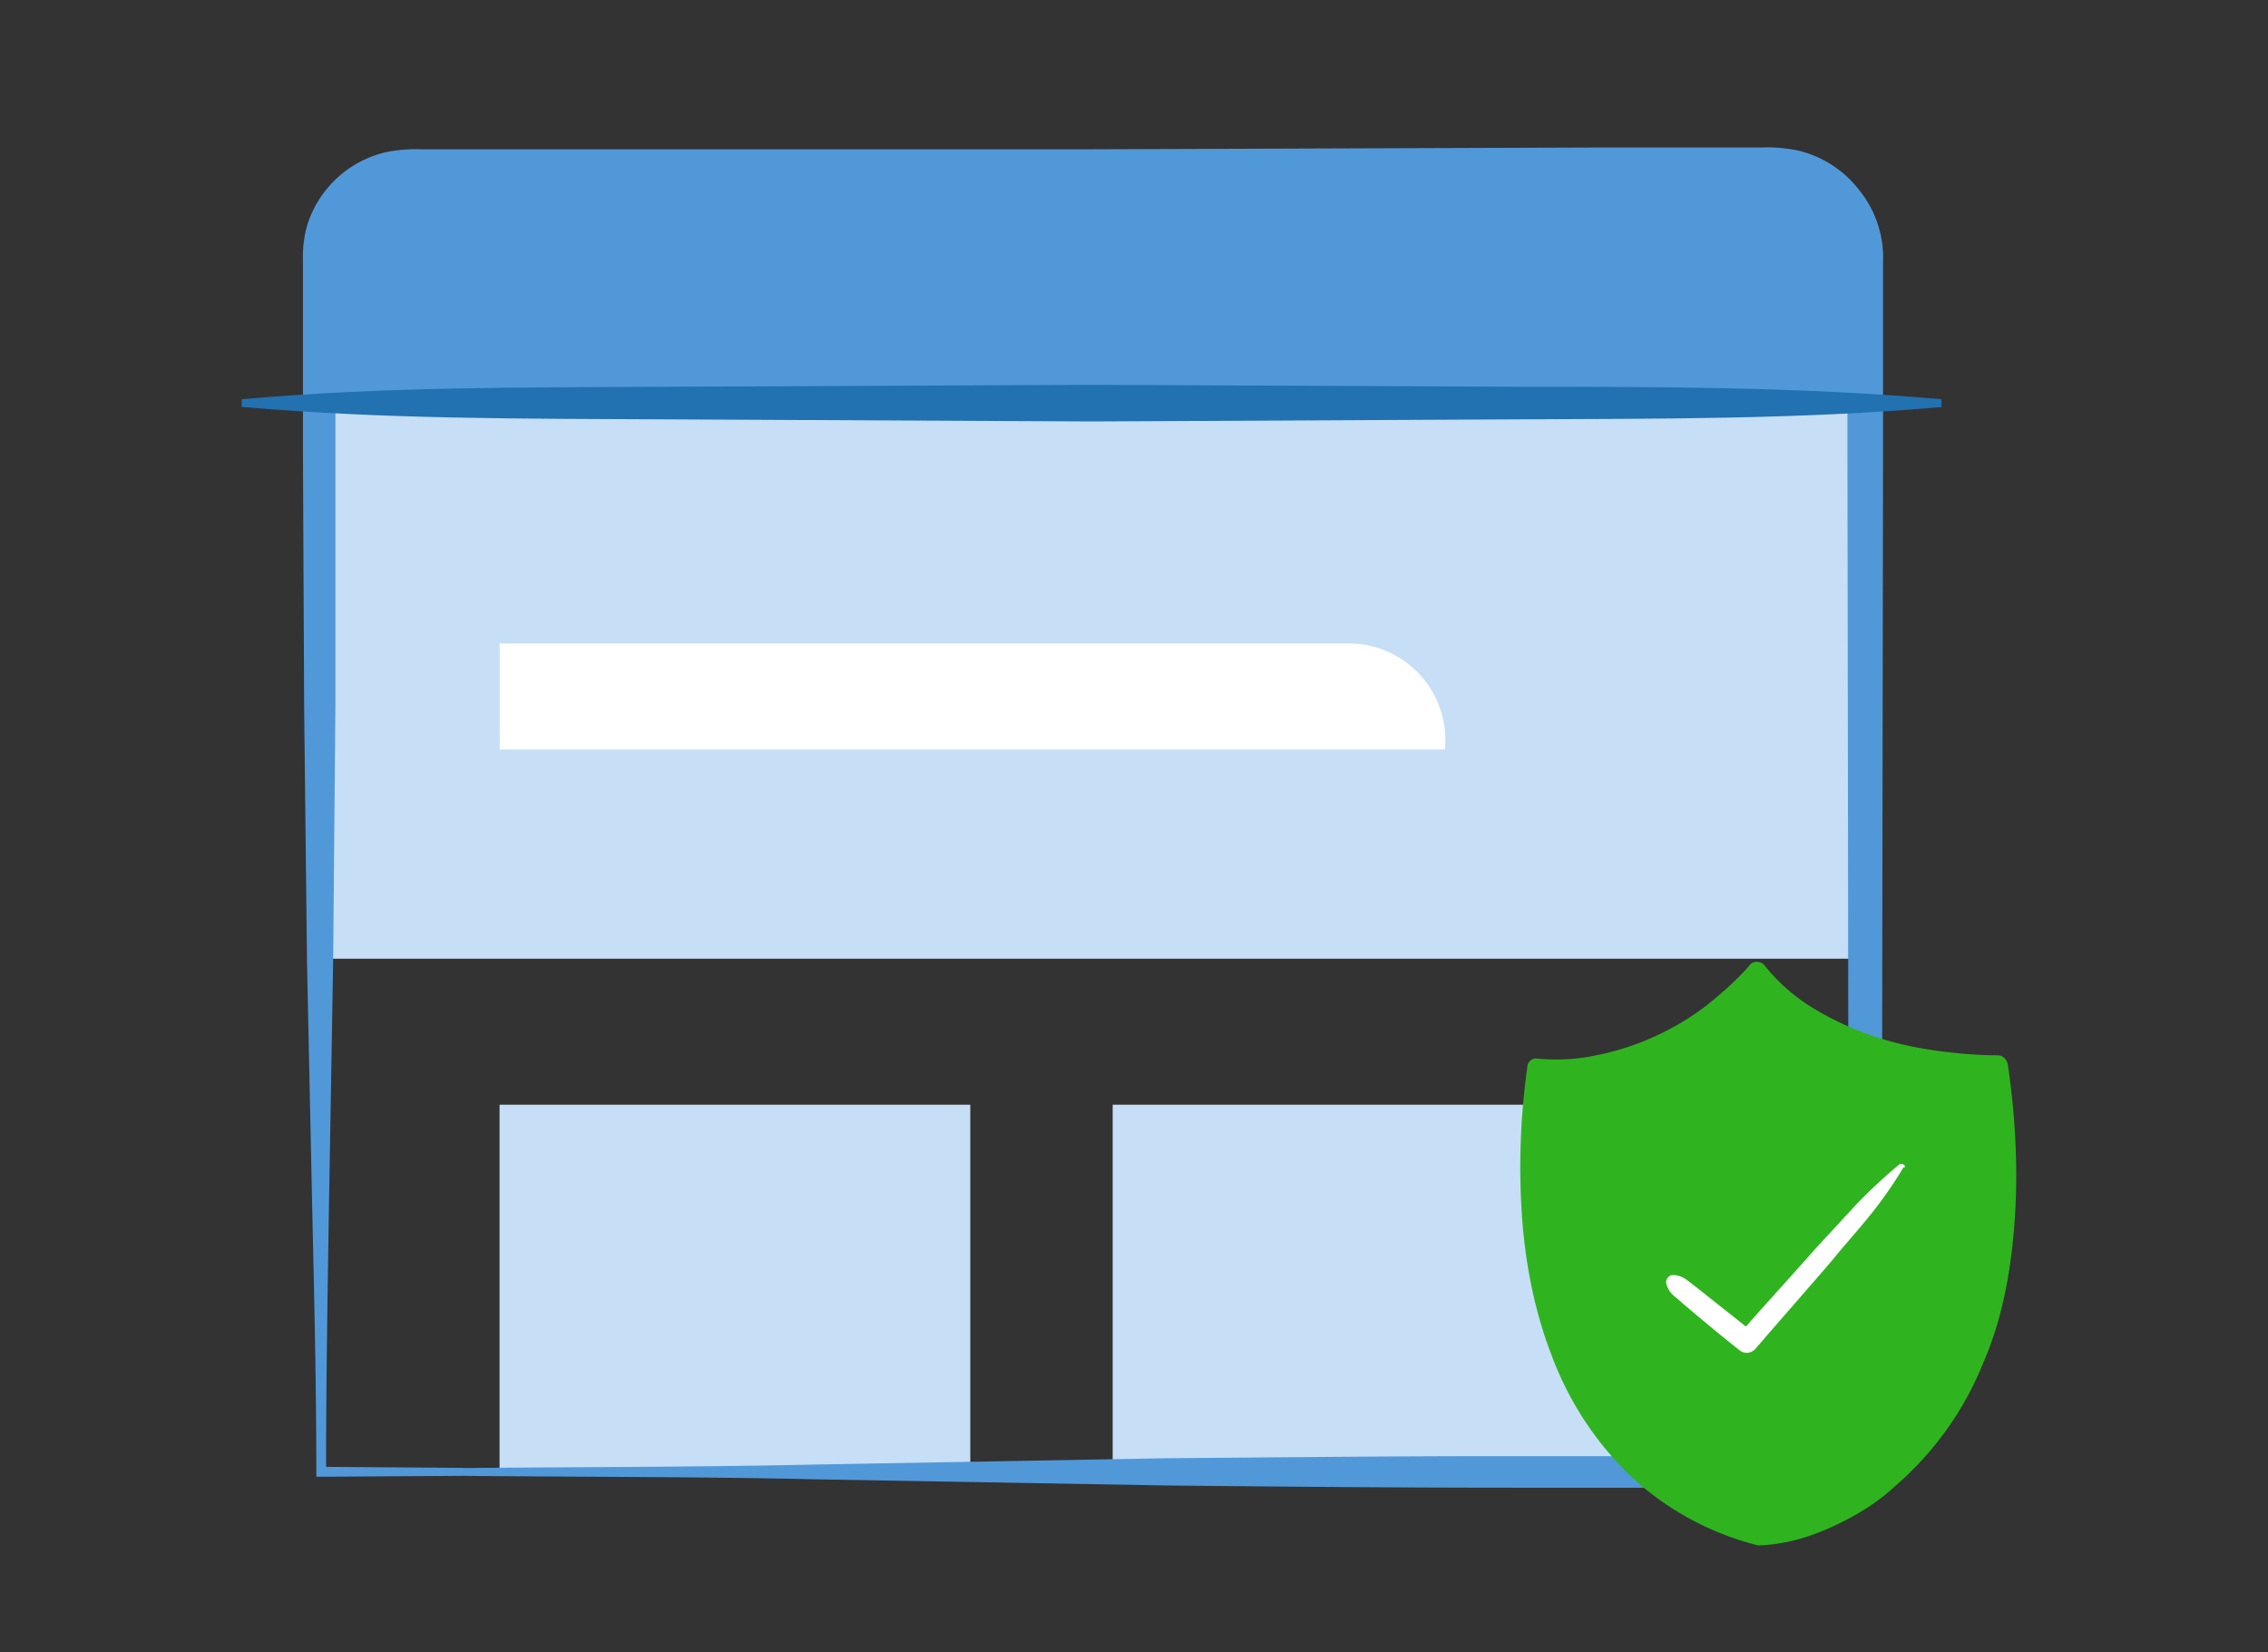
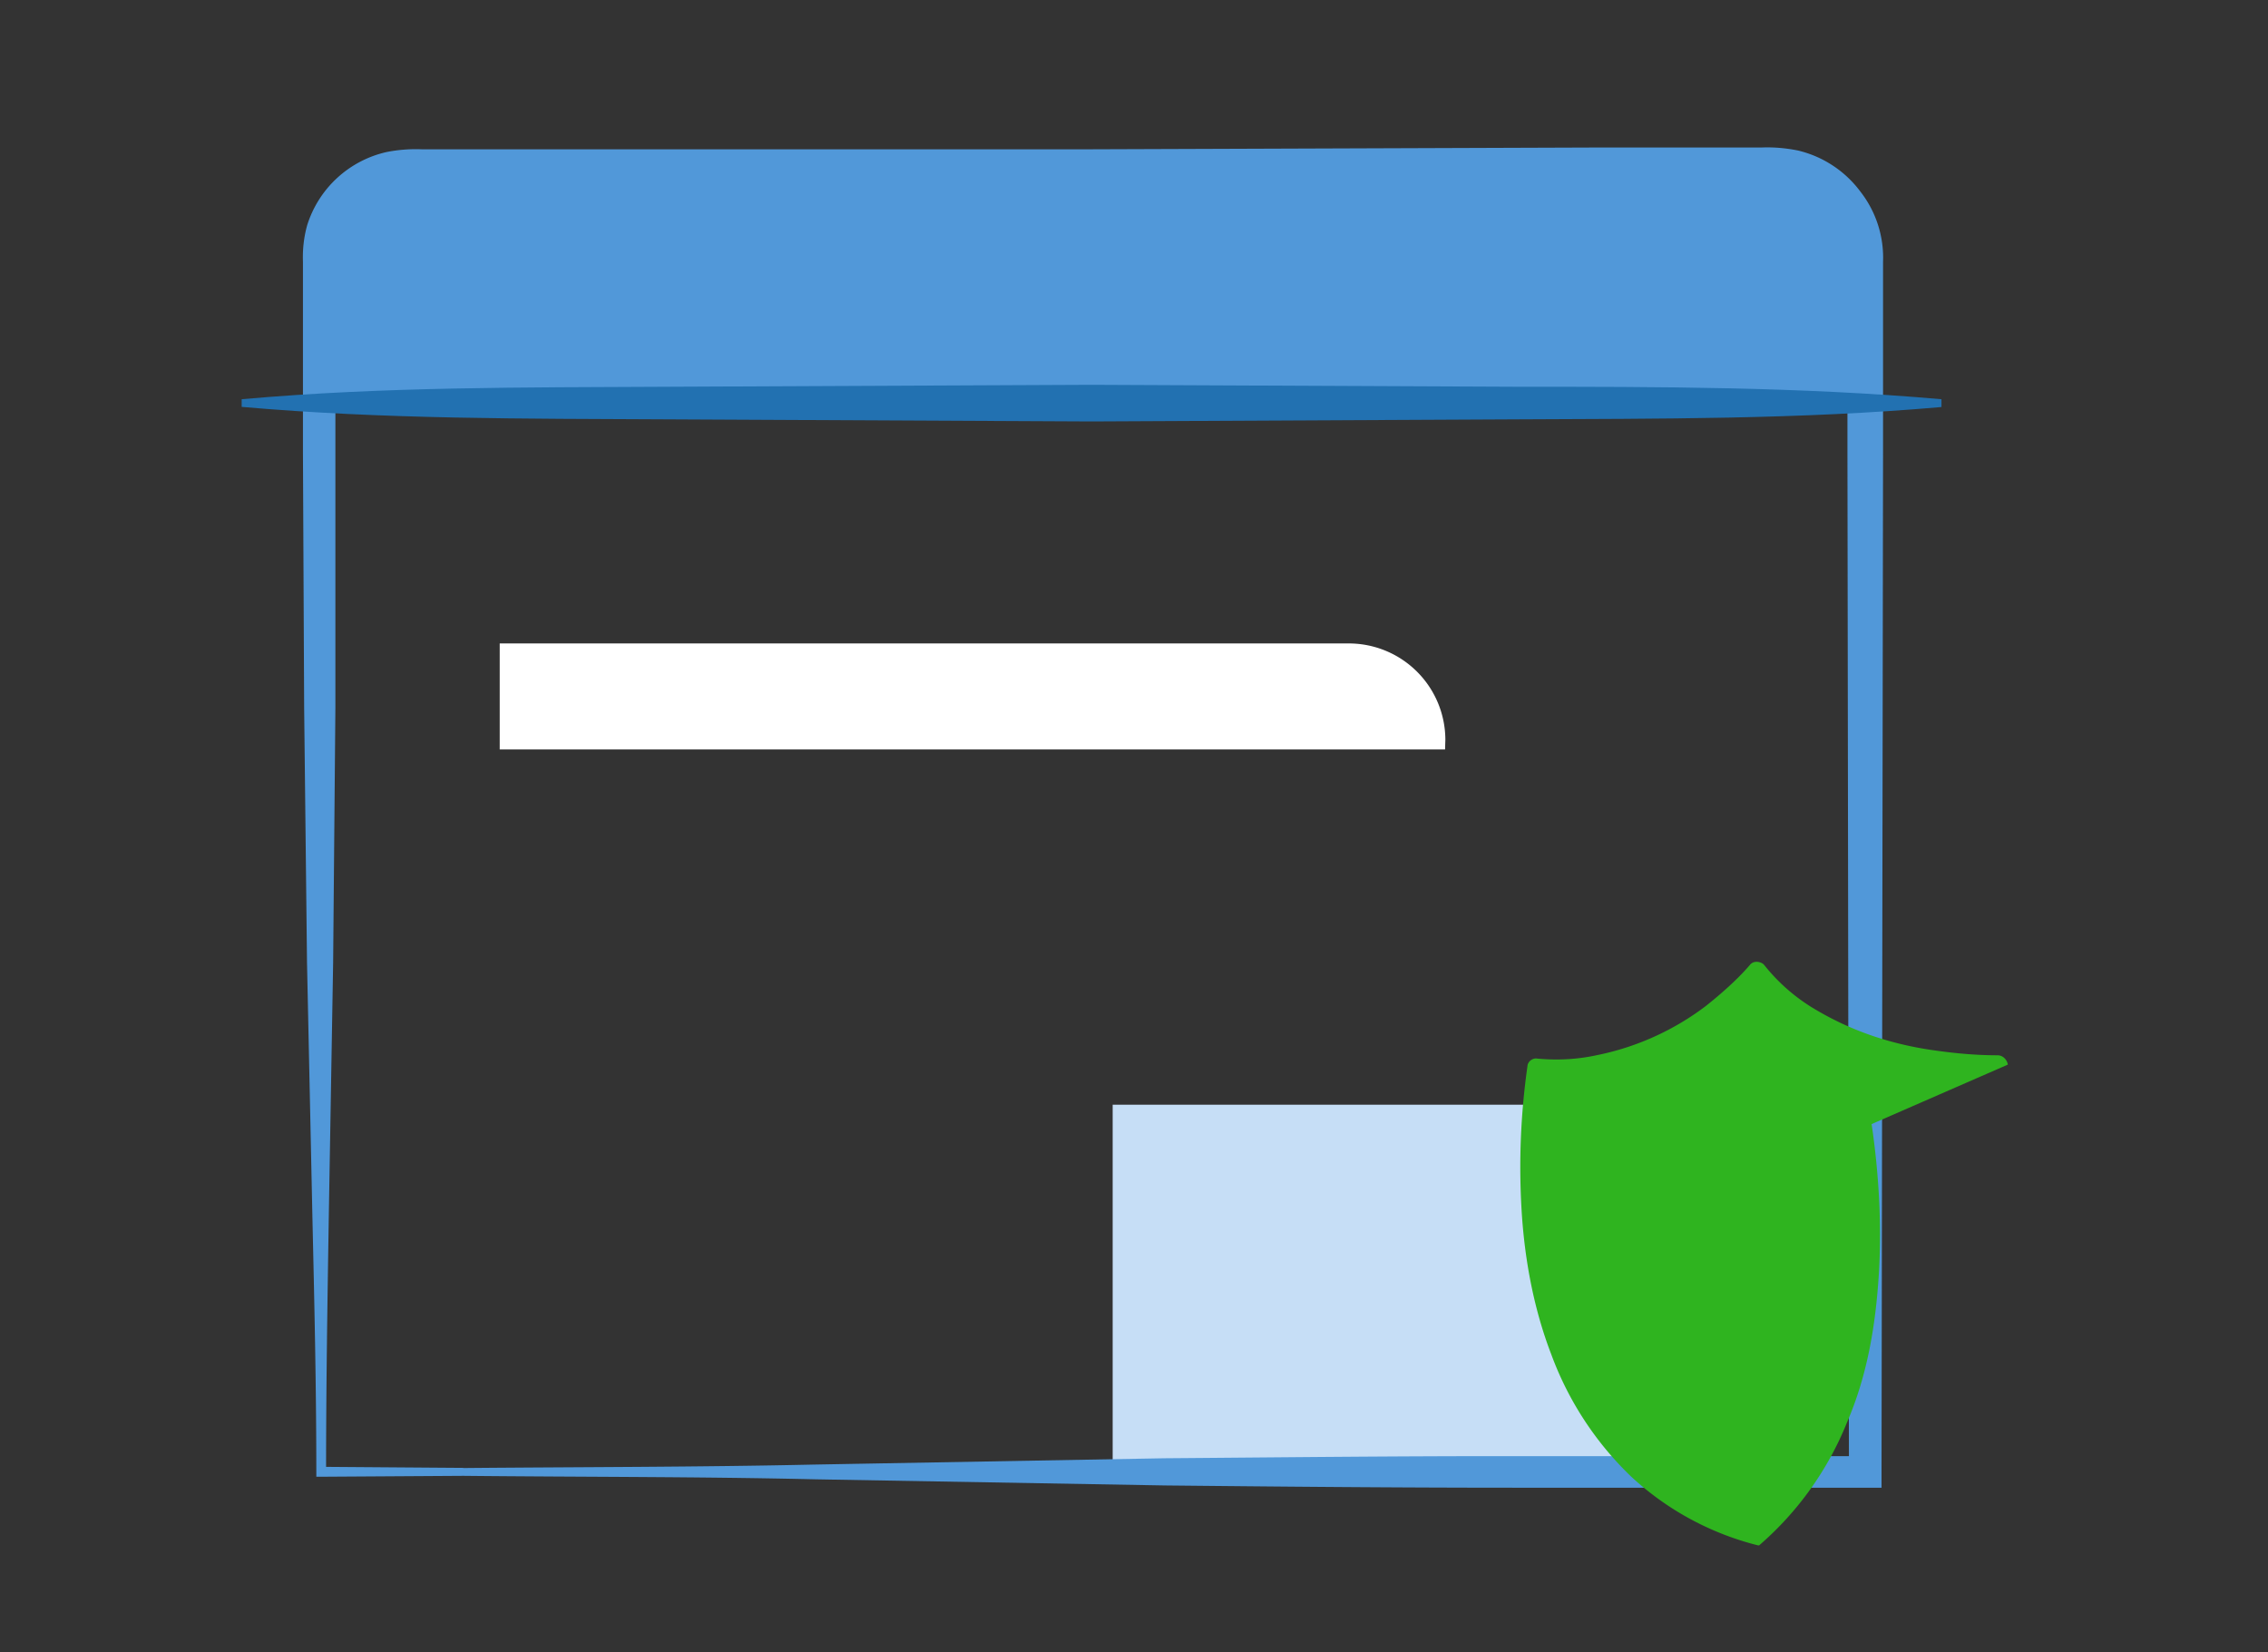
<svg xmlns="http://www.w3.org/2000/svg" viewBox="0 0 151 110" fill="none">
  <rect x="0" y="0" width="151" height="110" fill="#333333" stroke="none" />
  <path d="M21.22 26.84v-9.69a6.1 6.1 0 016.12-6.11h90.68a6.13 6.13 0 016.12 6.11v9.7H21.22z" fill="#5198D9" />
-   <path d="M124.14 98V82.91a15.07 15.07 0 01-15.1 15.1H21.22" fill="#CCCED0" />
-   <path d="M21.22 26.84h102.93v36.99H21.22V26.84zM33.26 73.55H64.6V98H33.26V73.55z" fill="#C6DEF6" />
  <path d="M96.2 49.9H33.27v-7.06H89.8a6.43 6.43 0 016.43 6.4l-.02.66z" fill="#fff" />
  <path d="M74.08 73.55h38.26V98H74.08V73.55z" fill="#C6DEF6" />
  <path d="M30.85 98.26l-9.47.06h-.32V98c0-5.65-.13-11.3-.26-16.96l-.36-16.96-.19-16.97-.08-16.96V17.43c-.03-.82.06-1.64.28-2.43a7.2 7.2 0 015.3-4.88c.76-.15 1.54-.21 2.32-.18H72.7l33.98-.12h10.63c.8-.03 1.6.04 2.39.2a7.27 7.27 0 014.15 2.72 7.15 7.15 0 011.52 4.7v12.72l-.1 67.85v1.04H100.9c-7.78 0-15.58-.07-23.33-.15l-23.33-.41c-7.85-.18-15.62-.15-23.4-.23zm0-.52c7.78-.07 15.57-.06 23.33-.23l23.32-.42c7.78-.06 15.57-.15 23.33-.14h23.3l-1.03 1.03-.1-67.85v-12.7a5.68 5.68 0 00-.22-1.73 5.17 5.17 0 00-.8-1.5 4.85 4.85 0 00-2.8-1.82 7.52 7.52 0 00-1.83-.12h-10.68l-33.98-.07H28.07a7.36 7.36 0 00-1.87.14 4.96 4.96 0 00-3.87 5.1V47.1l-.15 16.97-.29 16.96c-.09 5.65-.18 11.3-.18 16.96l-.33-.33 9.47.07z" fill="#5198D9" />
  <path d="M129.25 27.1c-9.42.83-18.86.77-28.29.82l-28.28.14-28.3-.14c-9.43-.05-18.86 0-28.29-.83v-.51c9.43-.84 18.86-.78 28.29-.83l28.3-.13 28.28.13c9.43 0 18.87 0 28.3.83v.52z" fill="#2271B1" />
-   <path d="M133.68 70.88c-.06-.34-.34-.62-.68-.62-1.43 0-2.86-.13-4.3-.34-1.42-.2-2.85-.54-4.22-1.02a20.24 20.24 0 01-3.88-1.85 12.34 12.34 0 01-3.14-2.8l-.07-.07c-.27-.2-.68-.2-.88.06-.82.96-1.91 1.92-2.94 2.74a17.84 17.84 0 01-7.29 3.28c-1.3.28-2.66.35-4.02.21a.6.6 0 00-.55.41c-.47 3.28-.6 6.5-.4 9.78.2 3.22.81 6.5 1.97 9.51a21.62 21.62 0 005.32 8.14 19.33 19.33 0 008.45 4.58h.07c1.7-.06 3.34-.54 4.84-1.23 1.5-.68 3-1.57 4.23-2.73a21.35 21.35 0 005.86-8.21c1.36-3.15 1.9-6.5 2.11-9.85.2-3.35 0-6.7-.48-9.99z" fill="#2FB41F" />
-   <path d="M126.8 77.58c-.07-.06-.2-.13-.34-.06a35.78 35.78 0 00-2.86 2.66l-2.66 2.88c-1.57 1.78-3.14 3.49-4.7 5.26l-1.98-1.57-1.3-1.03c-.48-.34-.82-.75-1.43-.82h-.27c-.28.14-.41.41-.28.69.2.61.69.82 1.1 1.23l1.22 1.03c.82.68 1.64 1.36 2.52 2.05.35.27.75.2 1.03-.07 1.7-1.98 3.4-3.9 5.1-5.88.83-1.03 1.71-1.99 2.53-3.01a27.08 27.08 0 002.25-3.22c.14.07.07-.07.07-.14z" fill="#fff" />
+   <path d="M133.68 70.88c-.06-.34-.34-.62-.68-.62-1.43 0-2.86-.13-4.3-.34-1.42-.2-2.85-.54-4.22-1.02a20.24 20.24 0 01-3.88-1.85 12.34 12.34 0 01-3.14-2.8l-.07-.07c-.27-.2-.68-.2-.88.06-.82.96-1.91 1.92-2.94 2.74a17.84 17.84 0 01-7.29 3.28c-1.3.28-2.66.35-4.02.21a.6.6 0 00-.55.41c-.47 3.28-.6 6.5-.4 9.78.2 3.22.81 6.5 1.97 9.51a21.62 21.62 0 005.32 8.14 19.33 19.33 0 008.45 4.58h.07a21.35 21.35 0 005.86-8.21c1.36-3.15 1.9-6.5 2.11-9.85.2-3.35 0-6.7-.48-9.99z" fill="#2FB41F" />
</svg>